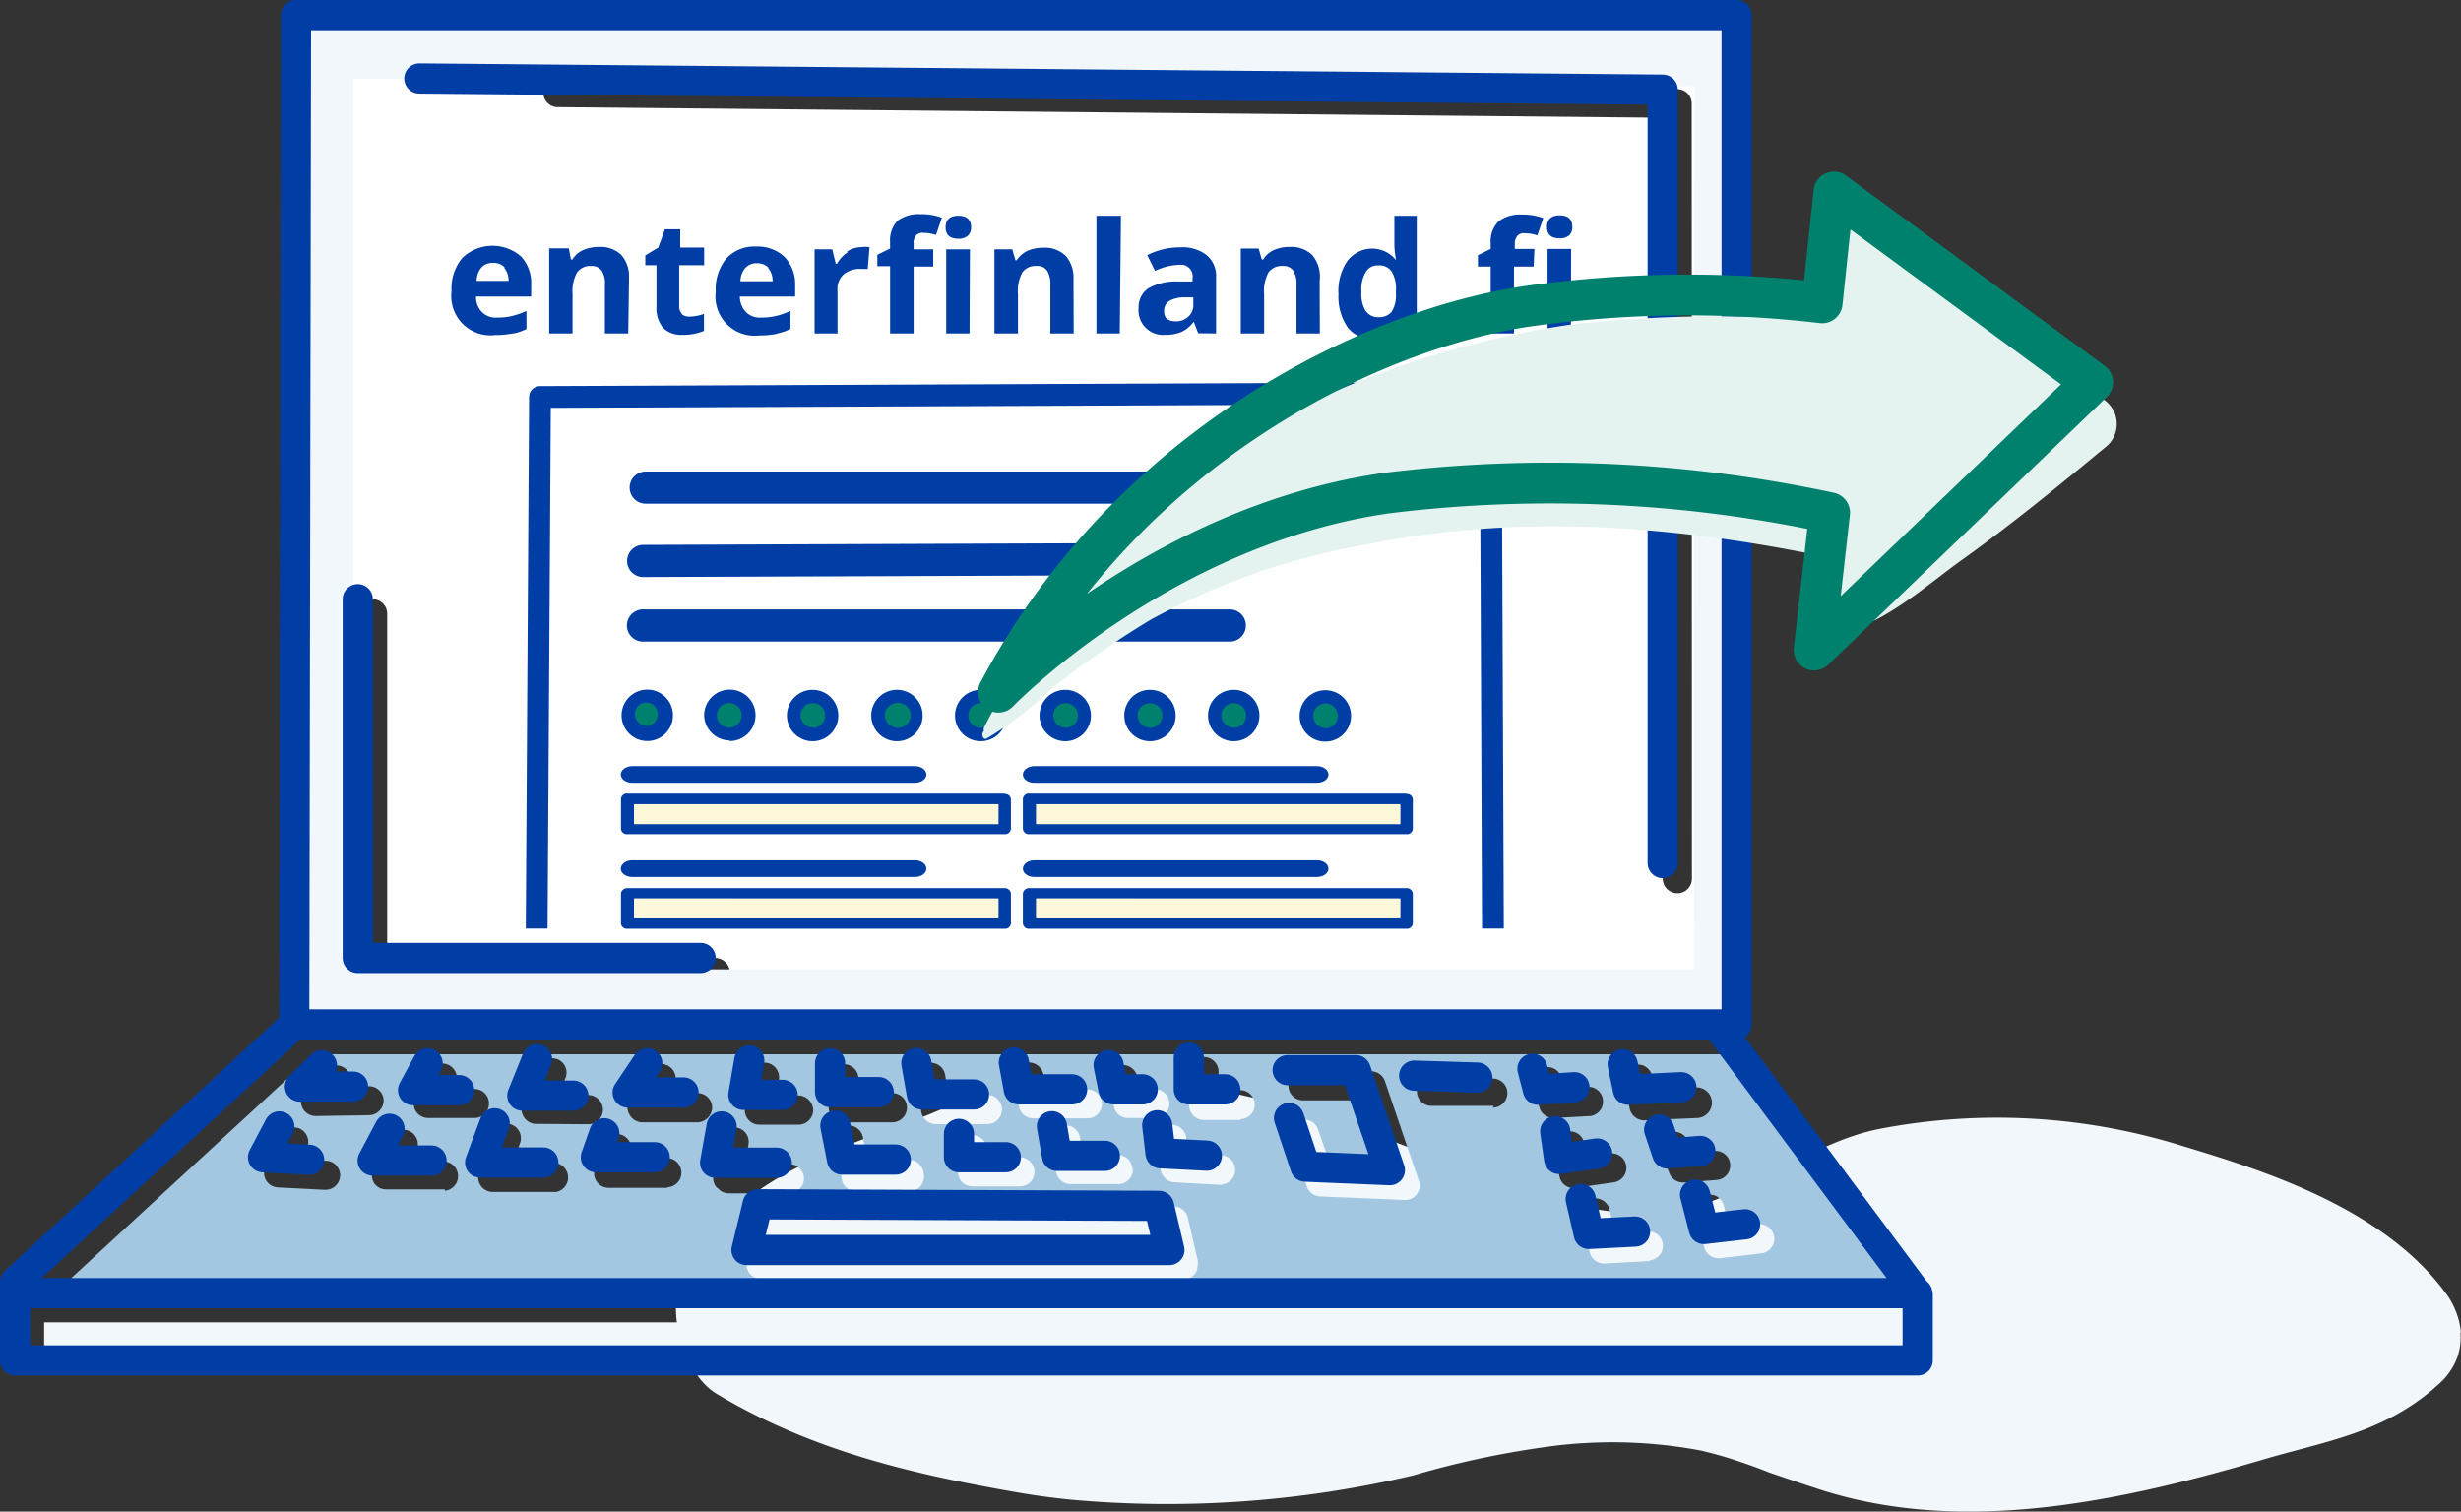
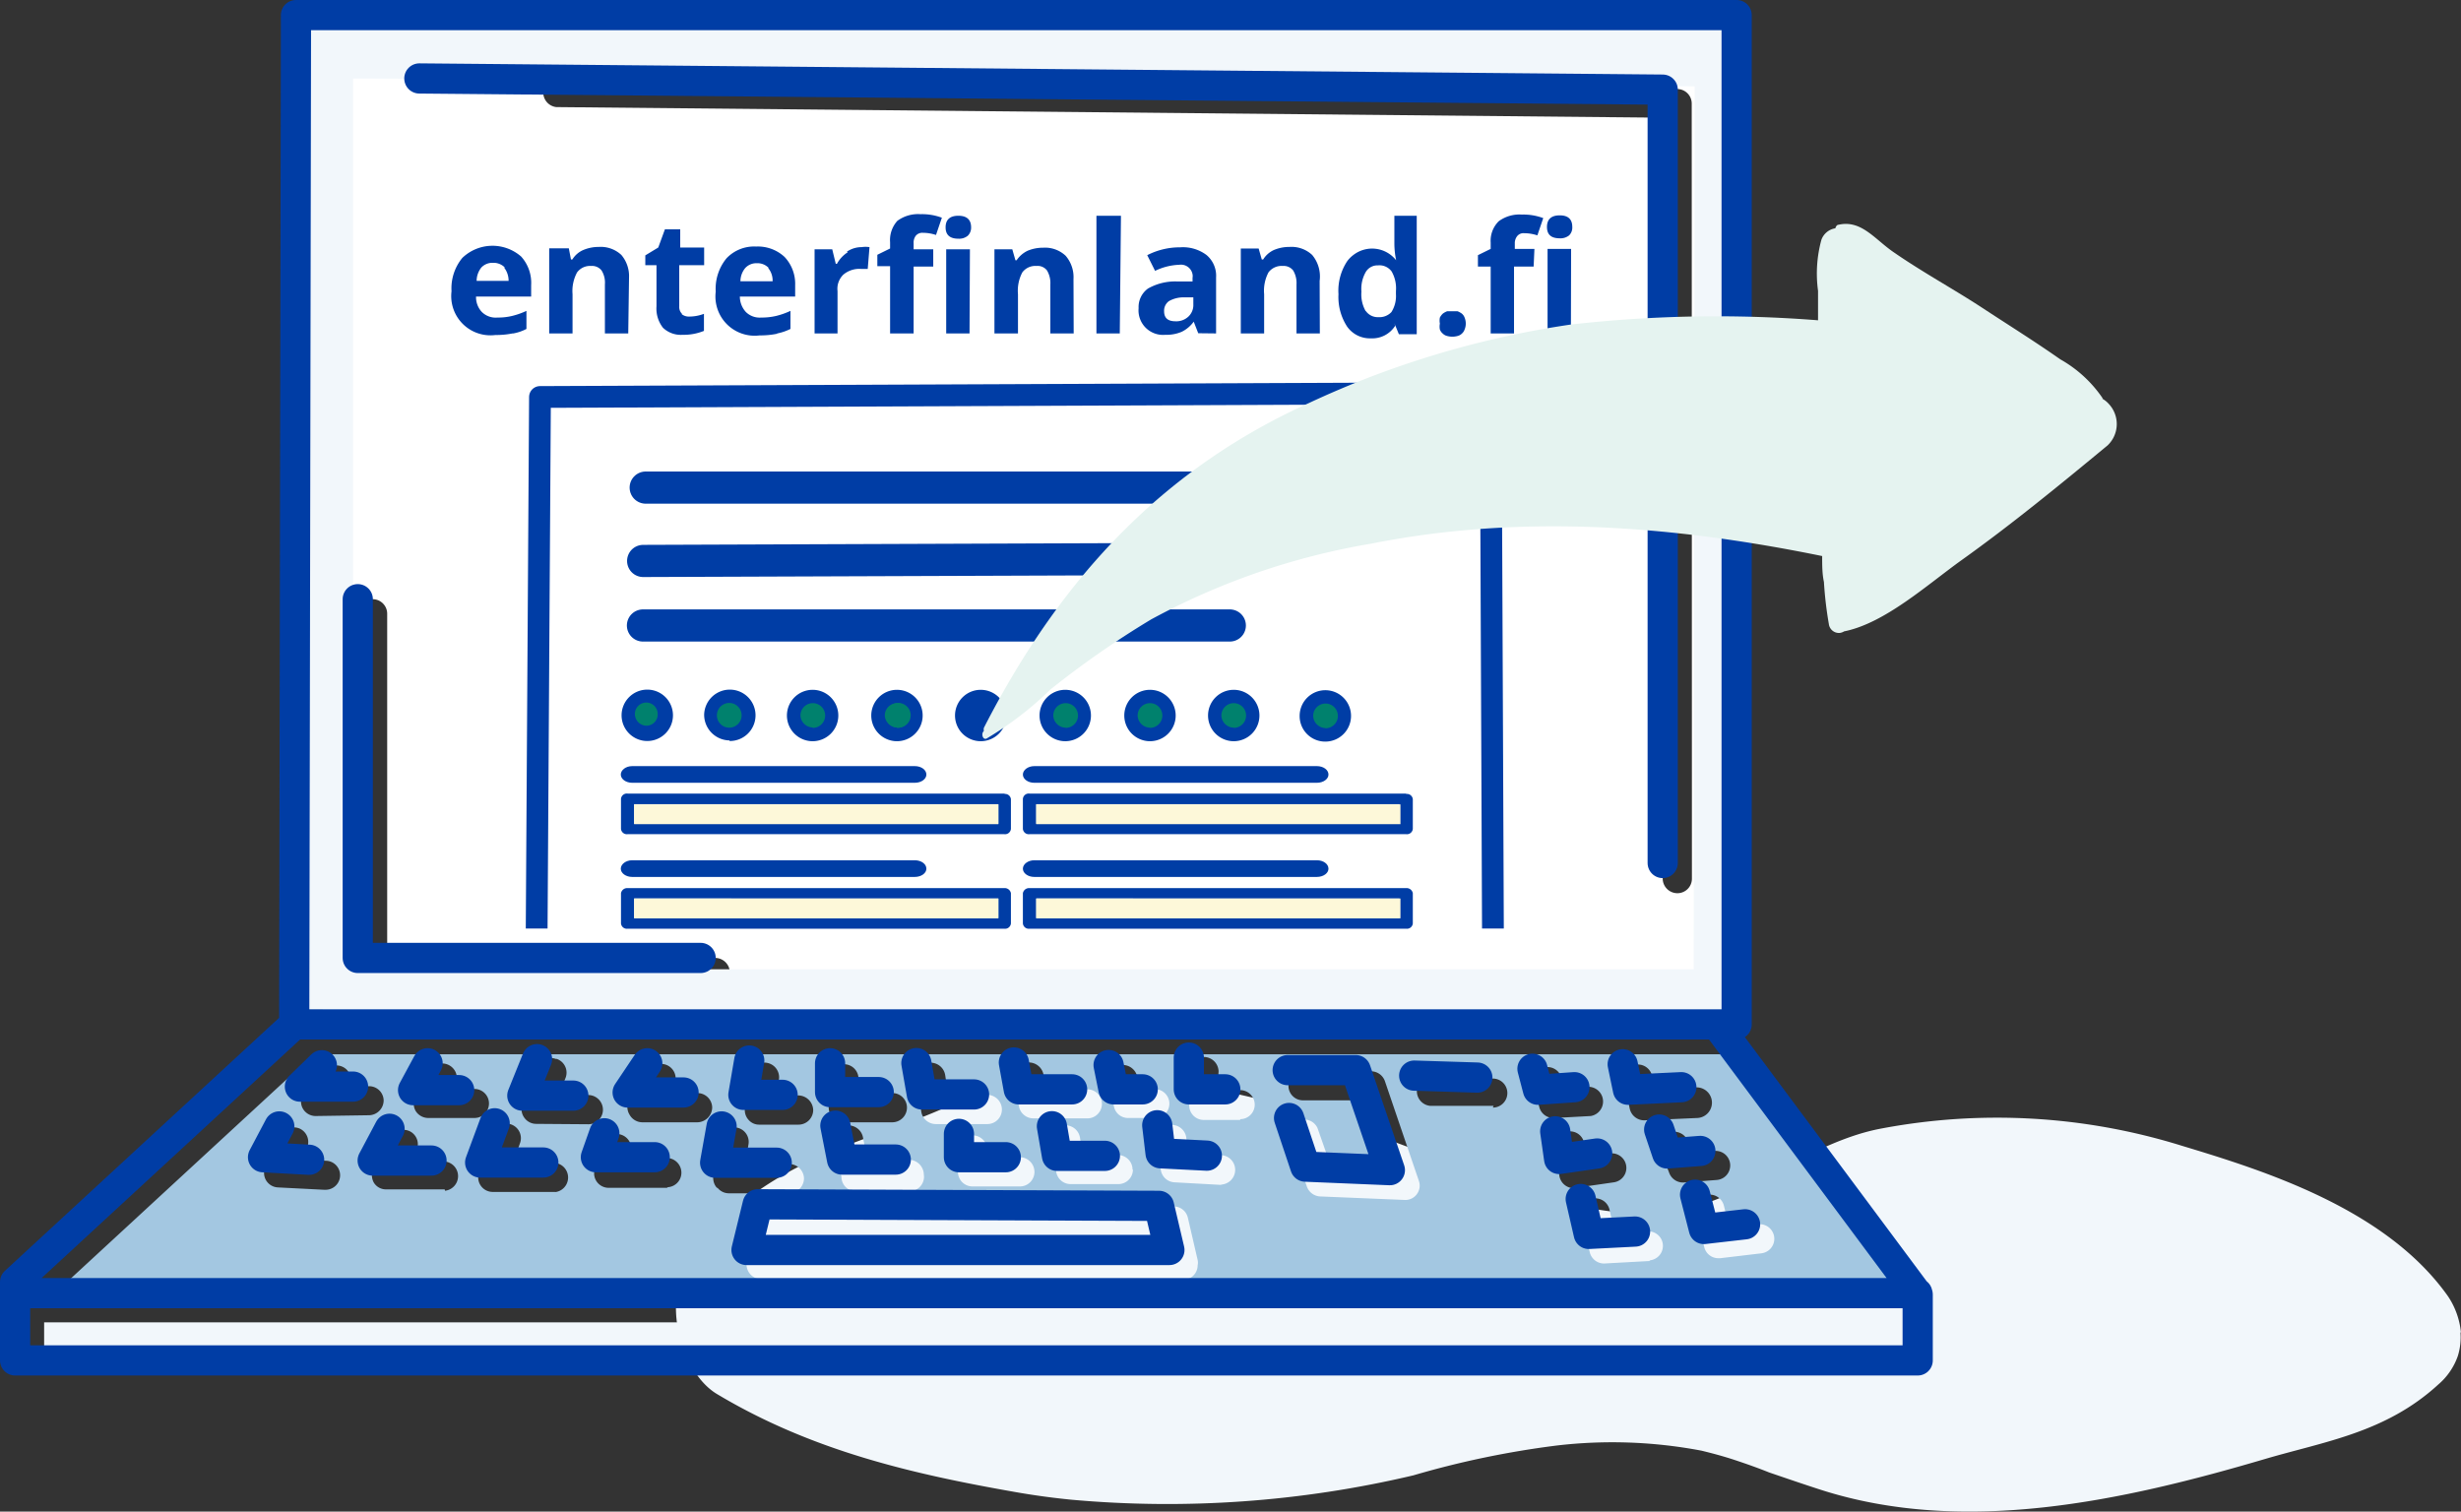
<svg xmlns="http://www.w3.org/2000/svg" viewBox="0 0 125.47 77.07">
  <rect x="0" y="0" width="125.47" height="77.07" fill="#333333" stroke="none" />
  <defs>
    <style>.cls-1,.cls-11,.cls-13,.cls-5,.cls-7{fill:none;}.cls-2{fill:#f2f7fb;}.cls-3{fill:#fff;}.cls-4{fill:#a3c7e1;}.cls-11,.cls-5,.cls-7{stroke:#003da5;}.cls-11,.cls-13,.cls-5,.cls-7{stroke-linecap:round;stroke-linejoin:round;}.cls-5{stroke-width:1.54px;}.cls-6{clip-path:url(#clip-path);}.cls-7{stroke-width:1.11px;}.cls-8{fill:#003da5;}.cls-9{fill:#00816d;}.cls-10{fill:#fdf8d9;}.cls-11{stroke-width:1.64px;}.cls-12{fill:#e5f3f0;}.cls-13{stroke:#00816d;stroke-width:2.08px;}</style>
    <clipPath id="clip-path">
      <rect class="cls-1" x="25.44" y="14.93" width="54.99" height="32.41" />
    </clipPath>
  </defs>
  <title>kuva5</title>
  <g id="Layer_2" data-name="Layer 2">
    <g id="Layer_1-2" data-name="Layer 1">
      <g id="Layer_2-2" data-name="Layer 2">
        <g id="Layer_1-2-2" data-name="Layer 1-2">
          <path class="cls-2" d="M125.44,67.9a3.21,3.21,0,0,1-.13,1.23,3.36,3.36,0,0,1-1,1.46c-2.67,2.45-5.78,2.9-8.81,3.79-7.25,2.14-15.36,3.93-22.69,1.57-.87-.28-1.74-.58-2.62-.88-.57-.23-1.14-.43-1.71-.62s-1.16-.35-1.74-.49a24.36,24.36,0,0,0-7.38-.26,46.63,46.63,0,0,0-7.3,1.52A54.55,54.55,0,0,1,54.6,76.46c-1-.1-1.94-.23-2.9-.4-5.17-.91-10.32-2.09-15.17-5-1.8-1.1-2.9-4.8-1.28-7,3.65-5,8.62-5.64,13.12-7.67A16,16,0,0,1,52,55.3,24.37,24.37,0,0,1,55.73,55c5.82-.13,11.55,1.74,17.16,3.9,1.82.63,3.65,1.37,5.49,2a18.68,18.68,0,0,0,5.59,1c4.18,0,7.77-3.53,11.83-4.34a31.73,31.73,0,0,1,15.45.86c4.17,1.26,10.39,3.2,13.55,7.66a4,4,0,0,1,.67,1.89" />
          <path class="cls-3" d="M86.26,44.8a.74.74,0,0,1-.74.74h0a.75.75,0,0,1-.75-.74V6L28.36,5.46a.75.75,0,0,1,0-1.49h0l57.15.57a.74.74,0,0,1,.74.74h0ZM36.47,50.33H19a.74.74,0,0,1-.74-.74V31.29a.74.74,0,0,1,1.48,0V48.84H36.47a.75.75,0,0,1,.74.75.74.74,0,0,1-.74.74M16.58,2.26l-.13,50H88.54v-50Z" />
          <path class="cls-2" d="M86.35,49.42H18V4l68.4.4ZM88.7,1.49H87.48L17.54.9l-.11.59H15.61v50h2v.3H88.2v-.3h.5Z" />
          <rect class="cls-2" x="2.25" y="67.42" width="95.53" height="1.91" />
          <path class="cls-4" d="M89.8,63.9l-2.1.25h-.09a.74.74,0,0,1-.72-.56l-.44-1.76a.74.74,0,1,1,1.44-.36l.28,1.12,1.46-.17a.74.74,0,0,1,.17,1.48m-4-3.61a.75.75,0,0,1-.69-.47l-.47-1.21A.74.74,0,0,1,86,58.07l.27.7,1.14-.09a.74.74,0,0,1,.12,1.48l-1.69.13H85.8m-1.66,4-2.36.13h0a.75.75,0,0,1-.73-.58L80.61,62a.74.74,0,0,1,1.45-.32l.26,1.17L84,62.78a.74.74,0,1,1,.08,1.48m-3.85-3.68a.75.75,0,0,1-.73-.64l-.2-1.41a.75.75,0,0,1,.64-.84.73.73,0,0,1,.83.62v0l.1.67,1.2-.17a.74.74,0,0,1,.21,1.47h0l-1.94.28h-.11M79.2,57a.74.74,0,0,1-.72-.55L78.2,55.4A.74.74,0,1,1,79.62,55v0l.13.48L81,55.41a.75.75,0,0,1,.1,1.49L79.25,57h0m-3.1-.62h0l-3.25,0a.75.75,0,0,1,0-1.49l3.21.1a.74.74,0,0,1,0,1.48m-3.87,4.41a.73.73,0,0,1-.59.3h0L67.3,61a.76.76,0,0,1-.67-.5L65.76,58a.74.74,0,0,1,.55-.9.75.75,0,0,1,.86.41l.7,2,2.71.12L69.37,56.1H66.44a.74.74,0,0,1-.75-.73h0a.76.76,0,0,1,.75-.75H69.9a.75.75,0,0,1,.71.51l1.73,5.08a.72.72,0,0,1-.11.68m-9-3.79H61.38a.74.74,0,0,1-.75-.73h0V54.71a.75.75,0,0,1,1.49-.17.48.48,0,0,1,0,.17v.87h1.11a.74.74,0,0,1,0,1.48h0m-1,3.35h0l-2.35-.13a.74.74,0,0,1-.7-.65L59,58.2A.74.74,0,1,1,60.48,58h0l.1.81,1.73.09a.75.75,0,0,1,0,1.49m-1.85,4.83H38.81a.76.76,0,0,1-.75-.75,1,1,0,0,1,0-.17L38.66,62a.75.75,0,0,1,.72-.57h0l20.45.08a.74.74,0,0,1,.73.57l.5,2.16a.62.62,0,0,1,0,.27.74.74,0,0,1-.74.74h0m-23.78-4.7a.76.76,0,0,1-.17-.6l.33-1.86a.74.74,0,1,1,1.46.26l-.17,1h2.25a.75.75,0,0,1,.75.74.77.77,0,0,1-.75.75H37.16a.74.74,0,0,1-.57-.27m-1-3.35H32.74a.75.75,0,0,1-.65-.4.74.74,0,0,1,0-.76l1-1.49a.74.74,0,1,1,1.23.83l-.22.33h1.46a.75.75,0,0,1,.75.74.77.77,0,0,1-.75.75m-1.51,3.34h-3a.74.74,0,0,1-.76-.72.87.87,0,0,1,.05-.28l.39-1.22a.74.74,0,1,1,1.42.44h0l-.08.26H34a.75.75,0,0,1,.74.75.74.74,0,0,1-.74.74M27.34,57.3a.74.74,0,0,1-.62-.33.71.71,0,0,1-.07-.69l.74-1.86a.74.74,0,0,1,.95-.43l.05,0a.74.74,0,0,1,.43,1s0,0,0,0l-.34.84H30a.75.75,0,0,1,.74.75.74.74,0,0,1-.74.74Zm1,3.47H25.12a.74.74,0,0,1-.74-.76.67.67,0,0,1,0-.24l.74-2a.74.74,0,0,1,1.39.52l-.36,1h2.15a.75.75,0,0,1,0,1.49M21.83,57a.76.76,0,0,1-.64-.36.75.75,0,0,1,0-.74l.74-1.36a.75.75,0,0,1,1.31.71l-.15.27h1.1a.74.74,0,0,1,0,1.48H21.83Zm.84,3.64h0l-3,0a.72.72,0,0,1-.62-.36.77.77,0,0,1,0-.72L19.9,58a.76.76,0,0,1,1-.32.74.74,0,0,1,.32,1h0l-.27.54h1.74a.75.75,0,0,1,0,1.49m-6.6-3.81a.75.75,0,0,1-.69-.46.78.78,0,0,1,.15-.81l1.07-1.09a.75.75,0,0,1,1.06,0,.77.77,0,0,1,.13.84h1a.74.74,0,0,1,.75.73h0a.76.76,0,0,1-.75.75Zm.43,3.76h0l-2.35-.12a.74.74,0,0,1-.63-1.07l.76-1.57a.76.76,0,0,1,1-.35.75.75,0,0,1,.34,1l-.27.56,1.23.07a.74.74,0,1,1,0,1.48M38,56.49l.24-1.73a.75.75,0,0,1,1.48.21l-.13.88h1.12a.77.77,0,0,1,.75.75.75.75,0,0,1-.75.74h-2a.71.71,0,0,1-.56-.26.74.74,0,0,1-.17-.59M42.28,55a.75.75,0,0,1,.75-.74h0a.74.74,0,0,1,.74.74h0v.73H45.5a.74.74,0,0,1,.74.74h0a.75.75,0,0,1-.74.75H43a.76.76,0,0,1-.75-.75ZM47.11,60a.75.75,0,0,1-.75.74H43.62A.74.74,0,0,1,42.9,60l-.34-1.74a.74.74,0,0,1,.58-.87h0A.75.75,0,0,1,44,58l.22,1.13h2.13a.77.77,0,0,1,.75.75m.24-5.69a.75.75,0,0,1,.85.63l.15,1h2a.75.75,0,0,1,.74.75.74.74,0,0,1-.74.74H47.71a.75.75,0,0,1-.74-.63l-.24-1.61a.74.74,0,0,1,.61-.85h0M52,59a.75.75,0,0,1,.74.75.74.74,0,0,1-.74.74H49.58a.74.74,0,0,1-.74-.74h0V58.55a.75.75,0,0,1,1.49,0V59Zm.33-4.82a.76.76,0,0,1,.87.6l.13.76h2.11a.74.74,0,0,1,0,1.48H52.68a.75.75,0,0,1-.73-.61l-.25-1.36a.76.76,0,0,1,.6-.87m5.46,5.45a.74.74,0,0,1-.74.74H54.58a.74.74,0,0,1-.73-.62l-.26-1.51A.74.74,0,1,1,55.06,58h0l.15.89H57a.74.74,0,0,1,.74.74h0m-.64-5.32a.76.76,0,0,1,.88.58l.12.65H59A.74.74,0,0,1,59,57H57.51a.73.73,0,0,1-.72-.6l-.25-1.23a.74.74,0,0,1,.57-.88h0m26.24,0a.74.74,0,0,1,.88.57h0l.14.68,2.09-.1A.75.75,0,0,1,86.54,57l-2.72.12h0a.76.76,0,0,1-.73-.59l-.27-1.29a.76.76,0,0,1,.58-.88m4.5-.61H16L2.8,65.93H97Z" />
          <path class="cls-5" d="M86.42,60.91l.45,1.75,2.1-.24m-8.38-1.29L81,62.91l2.36-.12m1.23-5.2L85,58.81l1.69-.13m-7.4-1,.2,1.41,1.94-.28m1.3-4.55.27,1.3,2.72-.13m-7.59-.94.28,1.07,1.86-.13m-8.17-.59,3.22.1m-9.67-.38h3.47l1.74,5.1-4.31-.18L65.72,57m-27.09,4.4,20.46.08.53,2.25H38.06ZM59,57.37l.17,1.43,2.36.12m-7.9-1.5.26,1.51h2.44m-7.44-1.12V59h2.39m-8.69-1.61.34,1.73h2.74m-8.88-1.69-.33,1.85h3.14m-8.79-1.5L30.38,59h3m-8.16-1.73-.74,2H27.7m-7.84-1.72L19,59.17h3m-7.76-1.74L13.41,59l2.35.13m44.85-5.21v1.62h1.86m-5.95-1.24.25,1.24h1.49m-6.57-1.37.25,1.37h2.72M46.72,54.2,47,55.8h2.66m-7.34-1.59v1.47h2.48M38.2,54.07l-.3,1.75h2M33,54.21,32,55.7h2.85M27.38,54l-.75,1.86h2.6M21.8,54.21l-.74,1.37h2.35m-7-1.27L15.29,55.4H18M97.75,65.93H1.08M15,52.23.77,65.36v4h97V66L87.63,52.38M18.24,30.55V48.84H35.72M21.38,4l63.39.57V44M15.09.77H88.54V52.23H15Z" />
          <g class="cls-6">
            <polygon class="cls-7" points="27.53 20.24 27.29 58.77 76.16 58.3 76 20.04 27.53 20.24" />
            <path class="cls-8" d="M41.43,37.79a1.31,1.31,0,1,0-1.31-1.31h0a1.31,1.31,0,0,0,1.31,1.31" />
            <path class="cls-9" d="M41.43,37.11a.63.63,0,1,0-.62-.64v0a.64.64,0,0,0,.62.62" />
            <path class="cls-8" d="M45.73,37.79a1.31,1.31,0,1,0-1.31-1.31h0a1.31,1.31,0,0,0,1.31,1.31" />
            <path class="cls-9" d="M45.73,37.11a.63.63,0,1,0-.62-.64v0a.64.64,0,0,0,.62.62" />
            <path class="cls-8" d="M50,37.79a1.31,1.31,0,1,0-1.31-1.31h0A1.31,1.31,0,0,0,50,37.79" />
-             <path class="cls-9" d="M50,37.11a.63.63,0,1,0-.63-.63h0a.62.62,0,0,0,.62.62h0" />
            <path class="cls-8" d="M54.33,37.79A1.31,1.31,0,1,0,53,36.48h0a1.31,1.31,0,0,0,1.31,1.31" />
            <path class="cls-9" d="M54.33,37.11a.63.63,0,1,0-.63-.63h0a.64.64,0,0,0,.63.62" />
            <path class="cls-8" d="M58.63,37.79a1.31,1.31,0,1,0-1.31-1.31h0a1.31,1.31,0,0,0,1.31,1.31" />
            <path class="cls-9" d="M58.63,37.11a.63.63,0,1,0-.63-.63h0a.64.64,0,0,0,.63.62" />
            <path class="cls-8" d="M62.9,37.79a1.31,1.31,0,1,0-1.31-1.31h0a1.31,1.31,0,0,0,1.31,1.31" />
            <path class="cls-9" d="M62.9,37.11a.63.63,0,1,0-.63-.63h0a.64.64,0,0,0,.63.62" />
          </g>
          <path class="cls-8" d="M37.18,37.78a1.31,1.31,0,1,0-1.28-1.34v0a1.31,1.31,0,0,0,1.31,1.31" />
          <path class="cls-8" d="M33,37.78a1.31,1.31,0,1,0-1.31-1.31h0A1.31,1.31,0,0,0,33,37.78" />
          <path class="cls-9" d="M45.8,37.1a.63.63,0,1,0-.63-.63.63.63,0,0,0,.63.63h0" />
          <path class="cls-9" d="M37.18,37.1a.63.63,0,1,0-.63-.63h0a.63.63,0,0,0,.63.63" />
          <path class="cls-9" d="M33,37a.58.58,0,0,0,.53-.63.58.58,0,0,0-1.16.06A.6.6,0,0,0,33,37h0" />
          <path class="cls-8" d="M47.23,44.29c0,.23-.26.42-.59.42H32.23c-.32,0-.58-.19-.58-.42s.26-.43.58-.43H46.64c.33,0,.59.19.59.43" />
          <path class="cls-8" d="M50.9,46.81H32.33v-1H50.9Zm.34-1.53H32a.32.32,0,0,0-.34.26v1.54a.3.3,0,0,0,.34.27h19.2a.3.3,0,0,0,.34-.27V45.54a.32.32,0,0,0-.34-.26" />
          <rect class="cls-10" x="32.33" y="45.81" width="18.57" height="1.01" />
          <path class="cls-8" d="M67.73,44.29c0,.23-.26.42-.59.42H52.73c-.32,0-.58-.19-.58-.42s.26-.43.58-.43H67.14c.33,0,.59.19.59.43" />
          <path class="cls-8" d="M71.35,46.81H52.83v-1H71.35Zm.34-1.53H52.49a.32.32,0,0,0-.34.26v1.54a.3.3,0,0,0,.34.27h19.2a.3.3,0,0,0,.34-.27V45.54a.32.32,0,0,0-.34-.26" />
          <rect class="cls-10" x="52.83" y="45.81" width="18.57" height="1.01" />
          <path class="cls-8" d="M47.23,39.49c0,.23-.26.42-.59.42H32.23c-.32,0-.58-.19-.58-.42s.26-.43.58-.43H46.64c.33,0,.59.19.59.43" />
          <path class="cls-8" d="M50.9,42H32.33V41H50.9Zm.34-1.54H32a.3.3,0,0,0-.34.27v1.53a.3.3,0,0,0,.34.27h19.2a.3.3,0,0,0,.34-.27V40.75a.3.3,0,0,0-.34-.27" />
          <rect class="cls-10" x="32.33" y="41.01" width="18.57" height="1.01" />
          <path class="cls-8" d="M67.73,39.49c0,.23-.26.42-.59.42H52.73c-.32,0-.58-.19-.58-.42s.26-.43.58-.43H67.14c.33,0,.59.19.59.43" />
          <path class="cls-8" d="M71.35,42H52.83V41H71.35Zm.34-1.54H52.49a.3.3,0,0,0-.34.27v1.53a.3.3,0,0,0,.34.27h19.2a.3.3,0,0,0,.34-.27V40.75a.3.3,0,0,0-.34-.27" />
          <rect class="cls-10" x="52.83" y="41.01" width="18.57" height="1.01" />
          <line class="cls-11" x1="32.92" y1="24.86" x2="62.84" y2="24.86" />
          <line class="cls-11" x1="32.79" y1="28.6" x2="62.98" y2="28.49" />
          <line class="cls-11" x1="32.78" y1="31.89" x2="62.7" y2="31.89" />
          <path class="cls-8" d="M67.57,37.81a1.31,1.31,0,1,0-1.31-1.31h0a1.3,1.3,0,0,0,1.29,1.31h0" />
          <path class="cls-9" d="M67.57,37.13a.63.63,0,1,0-.62-.64h0a.64.64,0,0,0,.62.63" />
          <path class="cls-8" d="M80.1,12.69H78.9V17h1.19Zm-.59-.54A.71.71,0,0,0,80,12a.56.56,0,0,0,.16-.43c0-.39-.21-.59-.64-.59s-.65.2-.65.59.21.58.65.58m-1.29.54h-1v-.27a.58.58,0,0,1,.12-.38.41.41,0,0,1,.36-.15,2.19,2.19,0,0,1,.67.11l.3-.88a2.9,2.9,0,0,0-1.09-.18,1.78,1.78,0,0,0-1.18.34A1.4,1.4,0,0,0,76,12.37v.32l-.65.32v.58H76V17h1.19V13.59h1ZM73.41,16.8a.51.51,0,0,0,.15.21.48.48,0,0,0,.22.12,1,1,0,0,0,.53,0,.48.48,0,0,0,.22-.12.49.49,0,0,0,.14-.21.77.77,0,0,0,.06-.3.81.81,0,0,0-.06-.31.48.48,0,0,0-.14-.2.94.94,0,0,0-.22-.12h-.53a.94.94,0,0,0-.22.12.75.75,0,0,0-.15.2.81.81,0,0,0,0,.31.76.76,0,0,0,0,.3m-3.78-.93a1.73,1.73,0,0,1-.22-1,1.73,1.73,0,0,1,.22-1,.69.69,0,0,1,.62-.34.77.77,0,0,1,.7.31,1.73,1.73,0,0,1,.22,1V15a1.53,1.53,0,0,1-.23.91.84.84,0,0,1-.67.26.74.74,0,0,1-.64-.32m1.46.63h0l.23.56h.91V11H71.09v1.4a4.28,4.28,0,0,0,.09.87h0A1.56,1.56,0,0,0,69,13a1.52,1.52,0,0,0-.31.31A2.72,2.72,0,0,0,68.24,15a2.76,2.76,0,0,0,.44,1.65,1.42,1.42,0,0,0,1.21.6,1.38,1.38,0,0,0,1.24-.64m-3.85-2.29A1.71,1.71,0,0,0,66.9,13a1.54,1.54,0,0,0-1.16-.41,2,2,0,0,0-.8.16,1.25,1.25,0,0,0-.54.48h-.07l-.16-.56h-.91V17h1.19V15a2,2,0,0,1,.22-1.11.83.83,0,0,1,.73-.33.61.61,0,0,1,.53.23,1.25,1.25,0,0,1,.17.71V17h1.19Zm-6.44,1.19a.81.81,0,0,1-.25.63.9.9,0,0,1-.66.24c-.39,0-.58-.17-.58-.51a.6.6,0,0,1,.25-.52,1.53,1.53,0,0,1,.78-.19h.46ZM62,17V14.15A1.38,1.38,0,0,0,61.51,13a2,2,0,0,0-1.34-.39,3.65,3.65,0,0,0-1.68.4l.4.8a3.06,3.06,0,0,1,1.23-.31.6.6,0,0,1,.68.49.48.48,0,0,1,0,.17v.19H60a2.81,2.81,0,0,0-1.47.36,1.16,1.16,0,0,0-.48,1,1.25,1.25,0,0,0,1.36,1.36,2,2,0,0,0,.83-.15,1.65,1.65,0,0,0,.62-.52h0l.23.59Zm-4.85-6H55.9v6h1.19Zm-2.42,3.23a1.67,1.67,0,0,0-.4-1.19,1.53,1.53,0,0,0-1.15-.41,2,2,0,0,0-.8.16,1.41,1.41,0,0,0-.55.48h-.06l-.16-.56h-.91V17H51.9V15a2,2,0,0,1,.22-1.11.82.82,0,0,1,.72-.33.6.6,0,0,1,.54.23,1.25,1.25,0,0,1,.17.71V17h1.19Zm-5.28-1.52H48.24V17h1.19Zm-.59-.54a.69.69,0,0,0,.48-.15.57.57,0,0,0,.17-.43c0-.39-.22-.59-.65-.59s-.65.2-.65.59.22.58.65.58m-1.28.54h-1v-.31a.57.57,0,0,1,.11-.38.43.43,0,0,1,.37-.15,2.12,2.12,0,0,1,.66.11l.3-.88a2.9,2.9,0,0,0-1.09-.18,1.78,1.78,0,0,0-1.18.34,1.46,1.46,0,0,0-.37,1.09v.32l-.65.32v.58h.65V17h1.2V13.59h1Zm-4.36.15a1.64,1.64,0,0,0-.55.59h-.06l-.18-.74h-.9V17H42.7V14.84A1,1,0,0,1,43,14a1.26,1.26,0,0,1,.89-.29h.35l.09-1.11a1.34,1.34,0,0,0-.4,0,1.33,1.33,0,0,0-.75.23M39.63,17a2.66,2.66,0,0,0,.67-.23v-.92a3.82,3.82,0,0,1-.74.26,3.19,3.19,0,0,1-.75.08,1,1,0,0,1-.78-.28,1.17,1.17,0,0,1-.31-.79h2.82v-.58A2,2,0,0,0,40,13.1a2,2,0,0,0-1.45-.53,1.94,1.94,0,0,0-1.51.6,2.44,2.44,0,0,0-.55,1.7,2,2,0,0,0,2.24,2.23,4.27,4.27,0,0,0,.87-.08m-.44-3.36a1,1,0,0,1,.23.68H37.75a1.06,1.06,0,0,1,.25-.68.77.77,0,0,1,.59-.24.79.79,0,0,1,.6.24M34.77,16a.49.49,0,0,1-.14-.38v-2.1H35.9v-.9H34.68v-.93H33.9l-.34.93-.66.4v.5h.57v2.1a1.59,1.59,0,0,0,.33,1.09,1.32,1.32,0,0,0,1,.36,2.74,2.74,0,0,0,1.09-.2V16a2.12,2.12,0,0,1-.75.14.58.58,0,0,1-.38-.12m-2.69-1.86A1.67,1.67,0,0,0,31.68,13a1.54,1.54,0,0,0-1.16-.41,2,2,0,0,0-.79.16,1.22,1.22,0,0,0-.55.48h-.07L29,12.66H28V17h1.19V15a2,2,0,0,1,.23-1.11.82.82,0,0,1,.72-.33.61.61,0,0,1,.53.23,1.17,1.17,0,0,1,.17.71V17h1.19ZM26.17,17a2.31,2.31,0,0,0,.67-.23v-.92a3.82,3.82,0,0,1-.74.26,3.05,3.05,0,0,1-.74.08,1,1,0,0,1-.79-.28,1.1,1.1,0,0,1-.3-.79h2.81v-.58a2,2,0,0,0-.51-1.46,2.22,2.22,0,0,0-3,.07,2.44,2.44,0,0,0-.55,1.7,2,2,0,0,0,2.24,2.23,4.27,4.27,0,0,0,.87-.08m-.43-3.36a1.09,1.09,0,0,1,.23.68H24.3a1.1,1.1,0,0,1,.24-.68.77.77,0,0,1,.59-.24.81.81,0,0,1,.61.24" />
          <path class="cls-12" d="M107.21,20.32a6.4,6.4,0,0,0-2.17-2c-1.31-.92-2.66-1.76-4-2.64s-3-1.79-4.45-2.79c-1-.67-1.68-1.7-2.86-1.43-.08,0-.13.09-.16.18a.9.9,0,0,0-.71.59,6.52,6.52,0,0,0-.17,2.6v1.5a65.8,65.8,0,0,0-12.63.22,47.82,47.82,0,0,0-13.33,4c-7.1,3.21-12.47,8.54-16.57,16.56a.43.43,0,0,0,0,.16h0c-.15.13-.06.46.13.39a17.45,17.45,0,0,0,3.28-2.52,47.28,47.28,0,0,1,5.12-3.56A36,36,0,0,1,69.9,27.72c7.68-1.53,15.41-.92,23,.63,0,.45,0,.91.09,1.32a19.21,19.21,0,0,0,.25,2.14.52.52,0,0,0,.56.46.58.58,0,0,0,.22-.08c2.07-.41,4.24-2.38,6-3.64,2.52-1.8,5-3.83,7.43-5.84a1.5,1.5,0,0,0,.06-2.12,1.27,1.27,0,0,0-.34-.27" />
-           <path class="cls-13" d="M50.9,35.29s8.18-8.49,19.79-10.15a68,68,0,0,1,22.59,1l-.79,7,14.2-13.65L93.5,9.79l-.6,5.65a58.49,58.49,0,0,0-14.78.14C70,16.69,57.58,22.72,50.9,35.29Z" />
        </g>
      </g>
    </g>
  </g>
</svg>